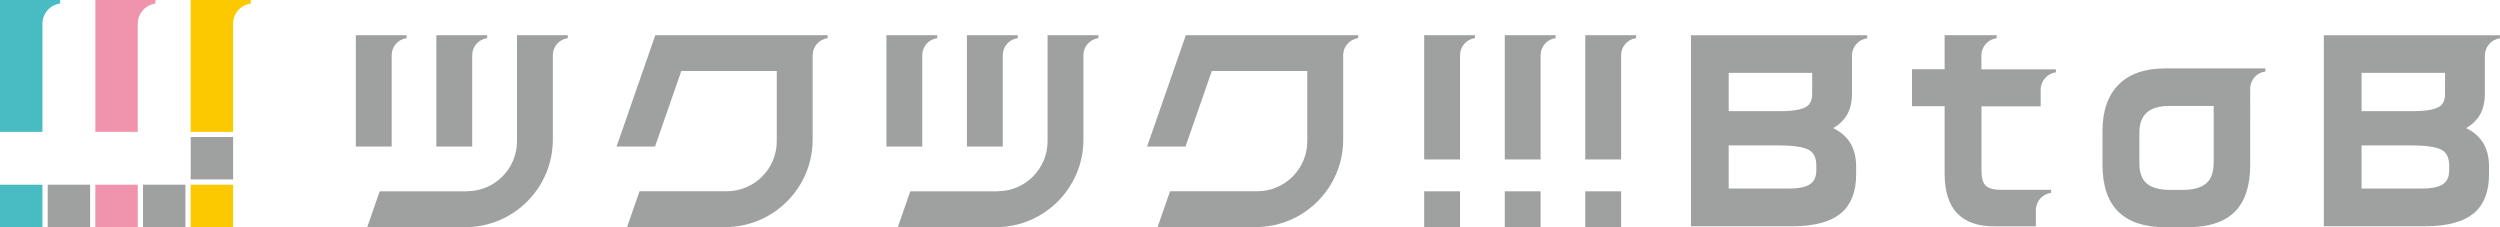
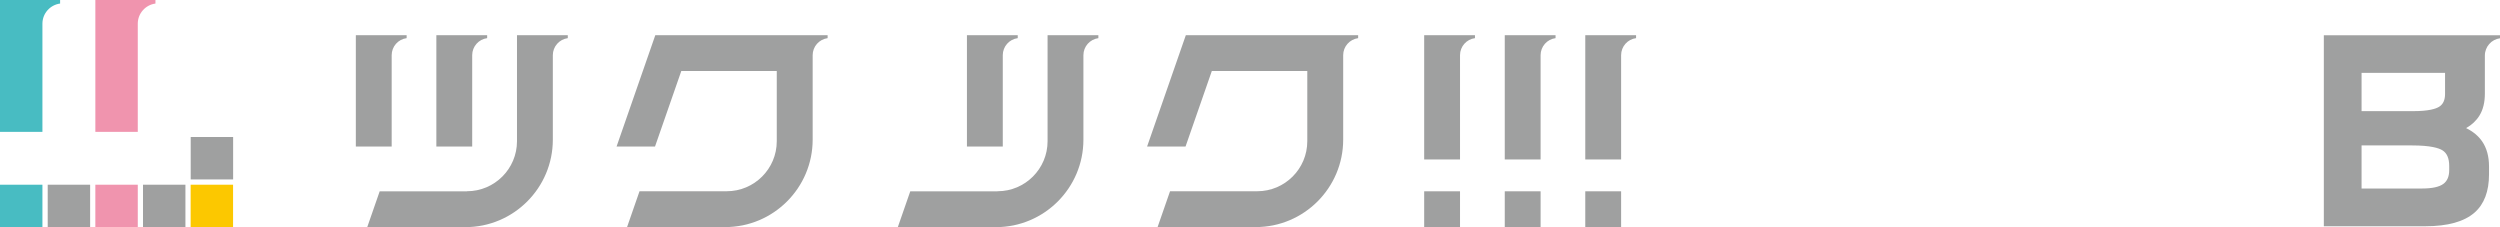
<svg xmlns="http://www.w3.org/2000/svg" id="_レイヤー_2" viewBox="0 0 421.33 38.28">
  <defs>
    <style>.cls-1{fill:#48bcc2;}.cls-2{fill:#f094ae;}.cls-3{fill:#fcc800;}.cls-4{fill:#9fa0a0;}</style>
  </defs>
  <g id="_レイヤー_1-2">
    <g>
      <g>
-         <path class="cls-4" d="M333.93,11.65v-2.3c0-1.49,1.12-2.73,2.56-2.91v-.51h-8.76v5.73h-5.5v6.24h5.5v11.34c0,2.93,.69,5.17,2.06,6.65,1.38,1.5,3.51,2.26,6.33,2.26h6.99v-2.74c0-1.49,1.12-2.73,2.56-2.91v-.51h-8.43c-1.23,0-2.1-.24-2.58-.7-.48-.46-.72-1.34-.72-2.61v-10.76h9.98v-2.82c0-1.49,1.12-2.73,2.56-2.91v-.51h-12.54Z" />
-         <path class="cls-4" d="M284.98,5.92V38.13h17.13c3.74,0,6.52-.77,8.27-2.3,1.62-1.42,2.44-3.58,2.44-6.43v-1.35c0-1.68-.39-3.1-1.16-4.22-.63-.92-1.54-1.67-2.7-2.24,.99-.56,1.74-1.28,2.25-2.12,.61-.98,.91-2.23,.91-3.69v-6.42c0-1.49,1.12-2.73,2.56-2.91v-.51h-29.7Zm20.43,6.36v3.56c0,1.03-.33,1.74-1.01,2.16-.53,.33-1.72,.73-4.34,.73h-8.72v-6.45h14.08Zm.7,16.38c0,1.07-.32,1.83-.97,2.32-.7,.53-1.92,.79-3.61,.79h-10.19v-7.26h8.53c3.1,0,4.47,.44,5.08,.81,.78,.48,1.16,1.35,1.16,2.65v.7Z" />
        <path class="cls-4" d="M391.64,5.92V38.13h17.13c3.74,0,6.52-.77,8.27-2.3,1.62-1.42,2.44-3.58,2.44-6.43v-1.35c0-1.68-.39-3.1-1.16-4.22-.63-.92-1.54-1.67-2.7-2.24,.99-.56,1.74-1.28,2.25-2.12,.61-.98,.91-2.23,.91-3.69v-6.42c0-1.49,1.12-2.73,2.56-2.91v-.51h-29.7Zm20.43,6.36v3.56c0,1.03-.33,1.74-1.01,2.16-.53,.33-1.72,.73-4.34,.73h-8.72v-6.45h14.08Zm.7,16.38c0,1.07-.32,1.83-.97,2.32-.7,.53-1.92,.79-3.61,.79h-10.19v-7.26h8.53c3.1,0,4.47,.44,5.08,.81,.78,.48,1.16,1.35,1.16,2.65v.7Z" />
-         <path class="cls-4" d="M364.89,11.53c-3.4,0-6.03,.91-7.83,2.72-1.8,1.8-2.72,4.42-2.72,7.8v5.77c0,6.95,3.55,10.47,10.55,10.47h3.79c3.55,0,6.23-.87,7.95-2.6,1.73-1.73,2.6-4.37,2.6-7.87V14.95c0-1.49,1.12-2.73,2.56-2.91v-.51h-16.9Zm8.18,15.89c0,1.61-.42,2.78-1.25,3.48-.86,.73-2.17,1.1-3.87,1.1h-2.24c-1.76,0-3.08-.37-3.93-1.09-.82-.7-1.23-1.87-1.23-3.49v-4.99c0-3.12,1.64-4.58,5.16-4.58h7.37v9.57Z" />
      </g>
      <g>
        <g>
          <g>
            <g>
              <path class="cls-4" d="M59.97,24.71V5.93h8.56v.5c-1.42,.18-2.52,1.4-2.52,2.87v15.4h-6.04Z" />
              <path class="cls-4" d="M73.54,24.71V5.93h8.56v.5c-1.42,.18-2.52,1.4-2.52,2.87v15.4h-6.04Z" />
            </g>
            <rect class="cls-4" x="240.02" y="32.24" width="6.04" height="6.04" transform="translate(278.3 -207.78) rotate(90)" />
            <rect class="cls-4" x="253.6" y="32.24" width="6.04" height="6.04" transform="translate(291.88 -221.36) rotate(90)" />
            <path class="cls-4" d="M240.02,26.87V5.93h8.56v.5c-1.42,.18-2.52,1.4-2.52,2.87V26.87h-6.04Z" />
            <path class="cls-4" d="M253.6,26.87V5.93h8.56v.5c-1.42,.18-2.52,1.4-2.52,2.87V26.87h-6.04Z" />
            <path class="cls-4" d="M267.17,26.87V5.93h8.56v.5c-1.42,.18-2.52,1.4-2.52,2.87V26.87h-6.04Z" />
            <rect class="cls-4" x="267.17" y="32.24" width="6.04" height="6.04" transform="translate(305.45 -234.93) rotate(90)" />
          </g>
          <path class="cls-4" d="M110.44,5.93l-6.53,18.77h6.48l4.43-12.73h16.09v11.83c0,4.65-3.78,8.43-8.43,8.43h-14.7l-2.1,6.04h16.54c8.13,0,14.74-6.61,14.74-14.74V9.3c0-1.47,1.1-2.68,2.52-2.87v-.5h-29.03Z" />
          <path class="cls-4" d="M78.69,32.24h-14.7l-2.1,6.04h16.54c8.13,0,14.74-6.61,14.74-14.74V9.3c0-1.47,1.1-2.68,2.52-2.87v-.5h-8.56V23.8c0,4.65-3.78,8.43-8.43,8.43Z" />
          <g>
-             <path class="cls-4" d="M149.39,24.71V5.93h8.56v.5c-1.42,.18-2.52,1.4-2.52,2.87v15.4h-6.04Z" />
            <path class="cls-4" d="M162.96,24.71V5.93h8.56v.5c-1.42,.18-2.52,1.4-2.52,2.87v15.4h-6.04Z" />
          </g>
          <path class="cls-4" d="M199.85,5.93l-6.53,18.77h6.48l4.43-12.73h16.09v11.83c0,4.65-3.78,8.43-8.43,8.43h-14.7l-2.1,6.04h16.54c8.13,0,14.74-6.61,14.74-14.74V9.3c0-1.47,1.1-2.68,2.52-2.87v-.5h-29.03Z" />
          <path class="cls-4" d="M168.11,32.24h-14.7l-2.1,6.04h16.54c8.13,0,14.74-6.61,14.74-14.74V9.3c0-1.47,1.1-2.68,2.52-2.87v-.5h-8.56V23.8c0,4.65-3.78,8.43-8.43,8.43Z" />
        </g>
        <g>
          <rect class="cls-1" x="0" y="31.13" width="7.15" height="7.15" transform="translate(38.28 31.13) rotate(90)" />
          <rect class="cls-4" x="8.03" y="31.13" width="7.15" height="7.15" transform="translate(46.32 23.1) rotate(90)" />
          <rect class="cls-4" x="24.1" y="31.13" width="7.15" height="7.15" transform="translate(62.38 7.03) rotate(90)" />
          <rect class="cls-2" x="16.07" y="31.13" width="7.15" height="7.15" transform="translate(54.35 15.06) rotate(90)" />
          <path class="cls-1" d="M0,22.22V0H10.13V.6c-1.68,.22-2.98,1.66-2.98,3.39V22.22H0Z" />
          <path class="cls-2" d="M16.07,22.22V0h10.13V.6c-1.68,.22-2.98,1.66-2.98,3.39V22.22h-7.15Z" />
-           <path class="cls-3" d="M32.13,22.22V0h10.13V.6c-1.68,.22-2.98,1.66-2.98,3.39V22.22h-7.15Z" />
          <rect class="cls-3" x="32.13" y="31.13" width="7.15" height="7.15" transform="translate(70.41 -1) rotate(90)" />
          <rect class="cls-4" x="32.13" y="23.1" width="7.15" height="7.15" transform="translate(71.42 53.34) rotate(180)" />
        </g>
      </g>
    </g>
  </g>
</svg>